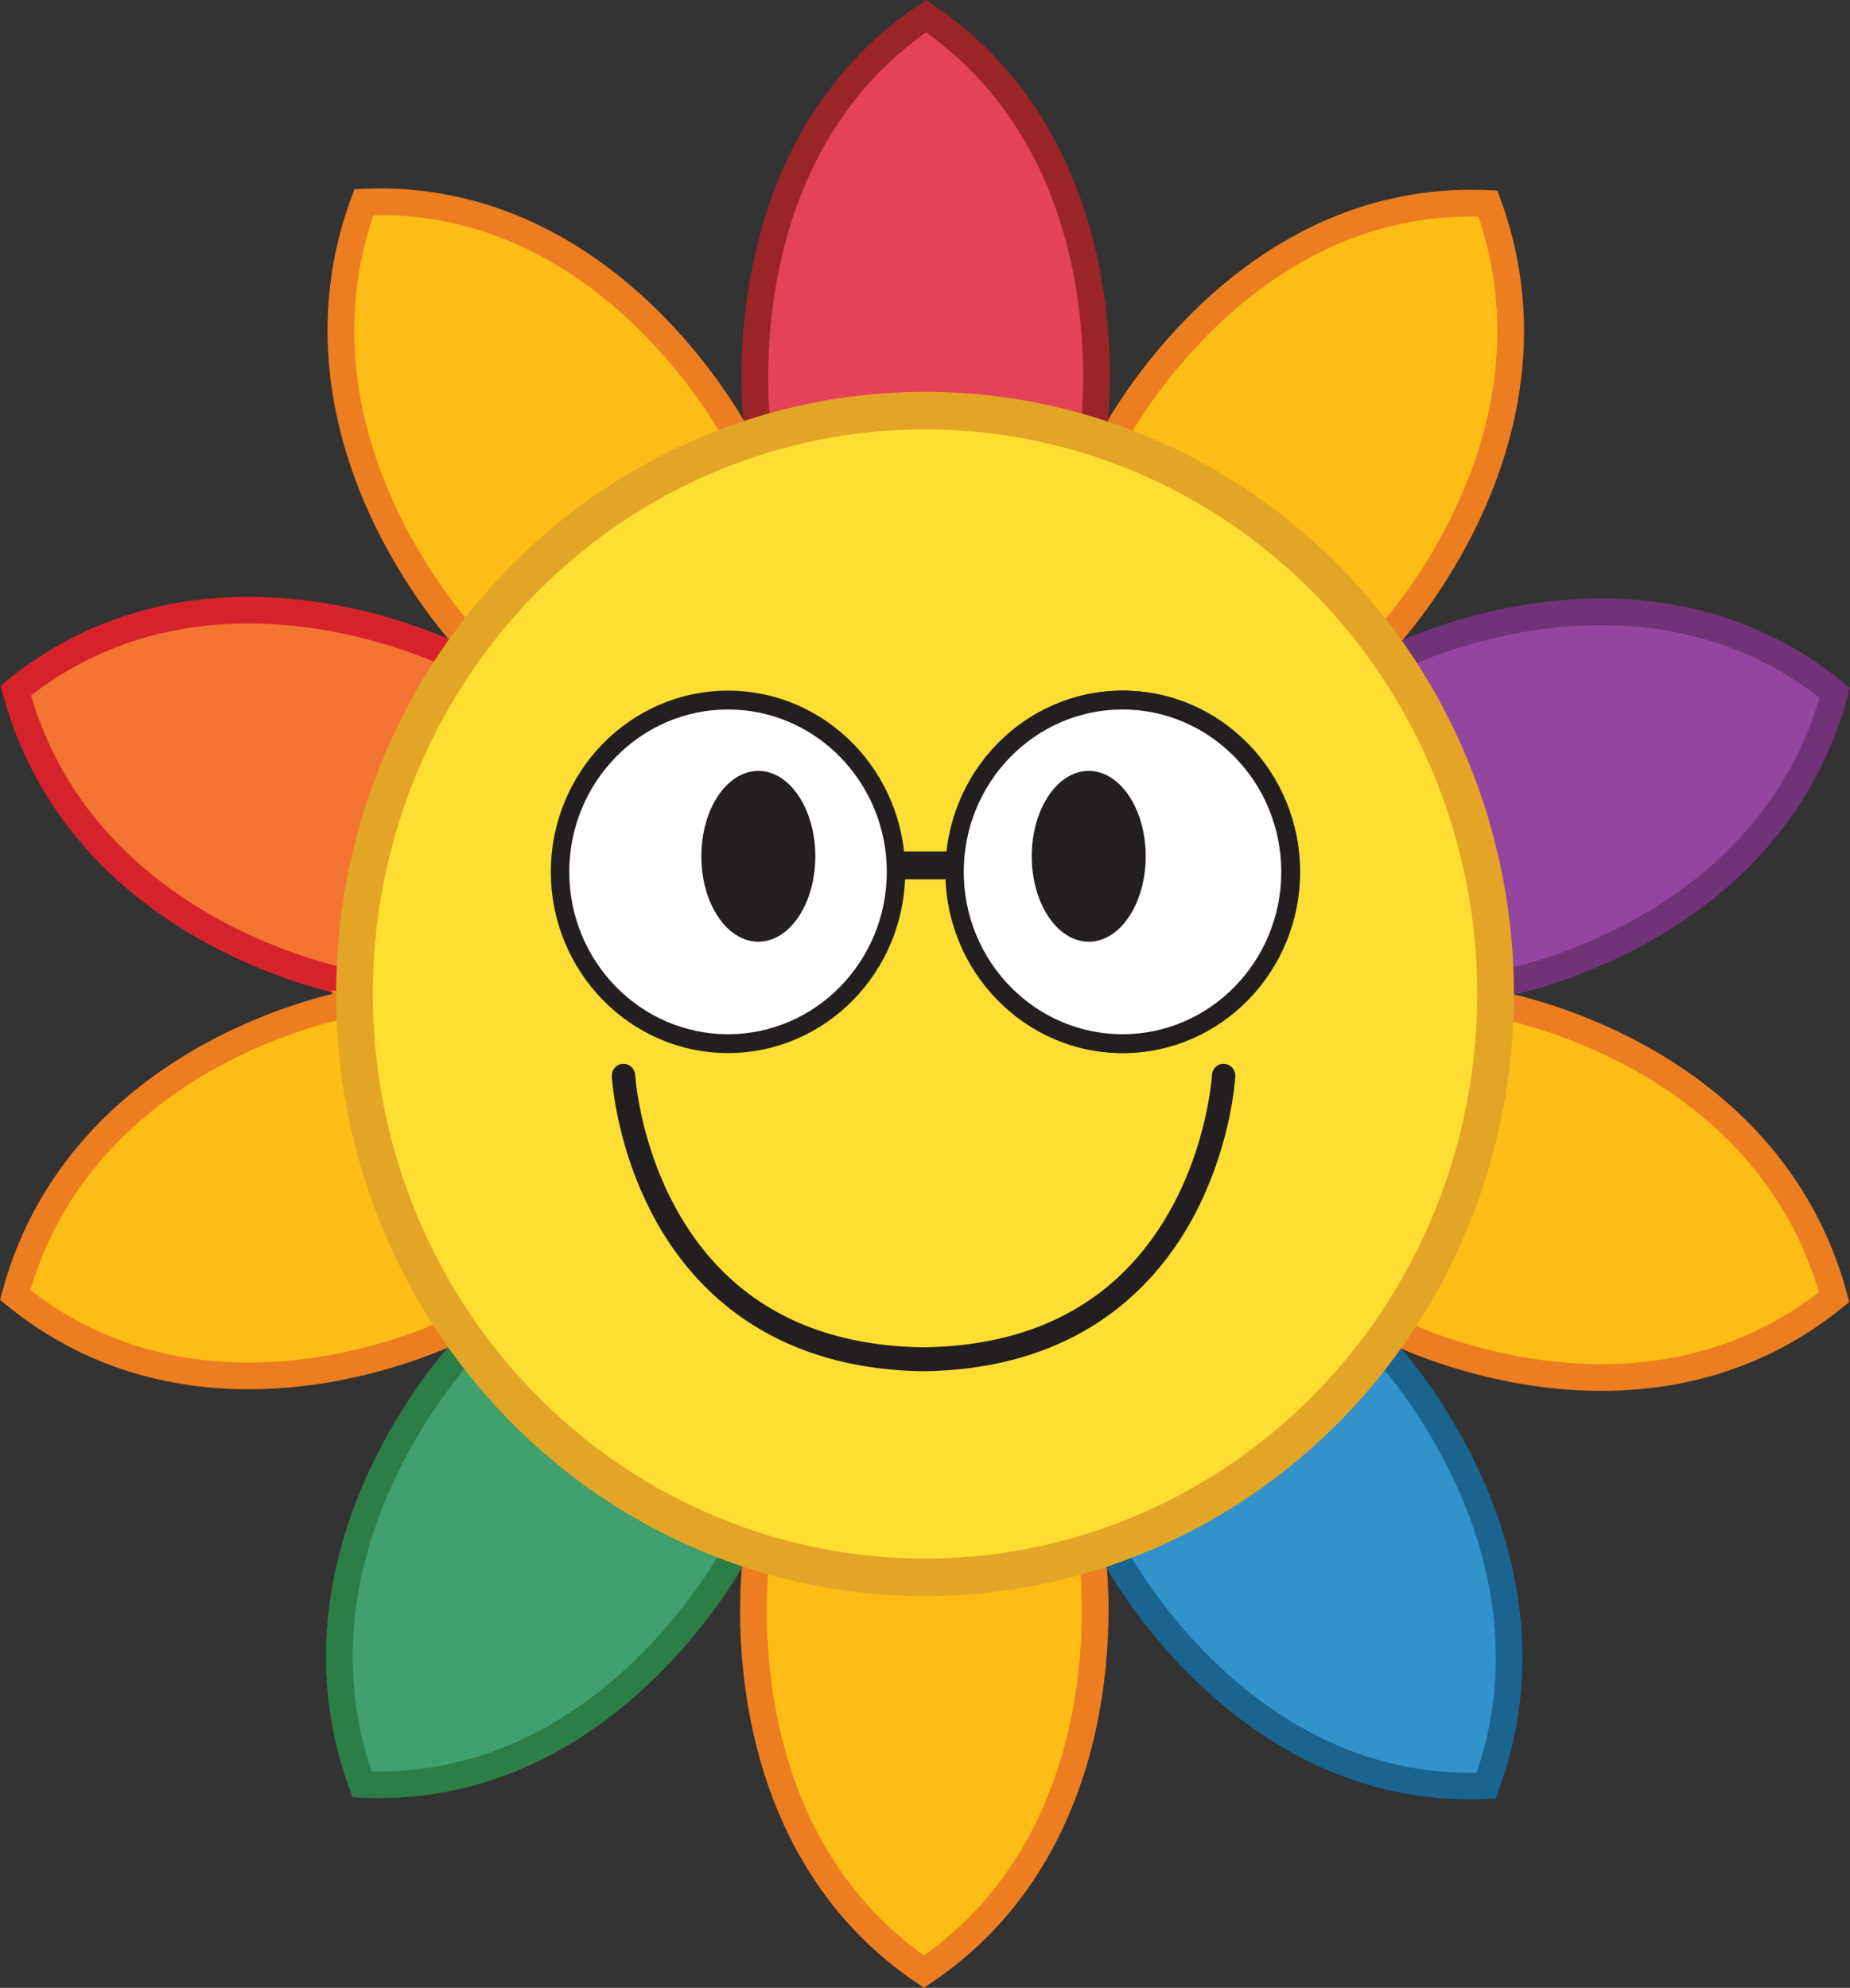
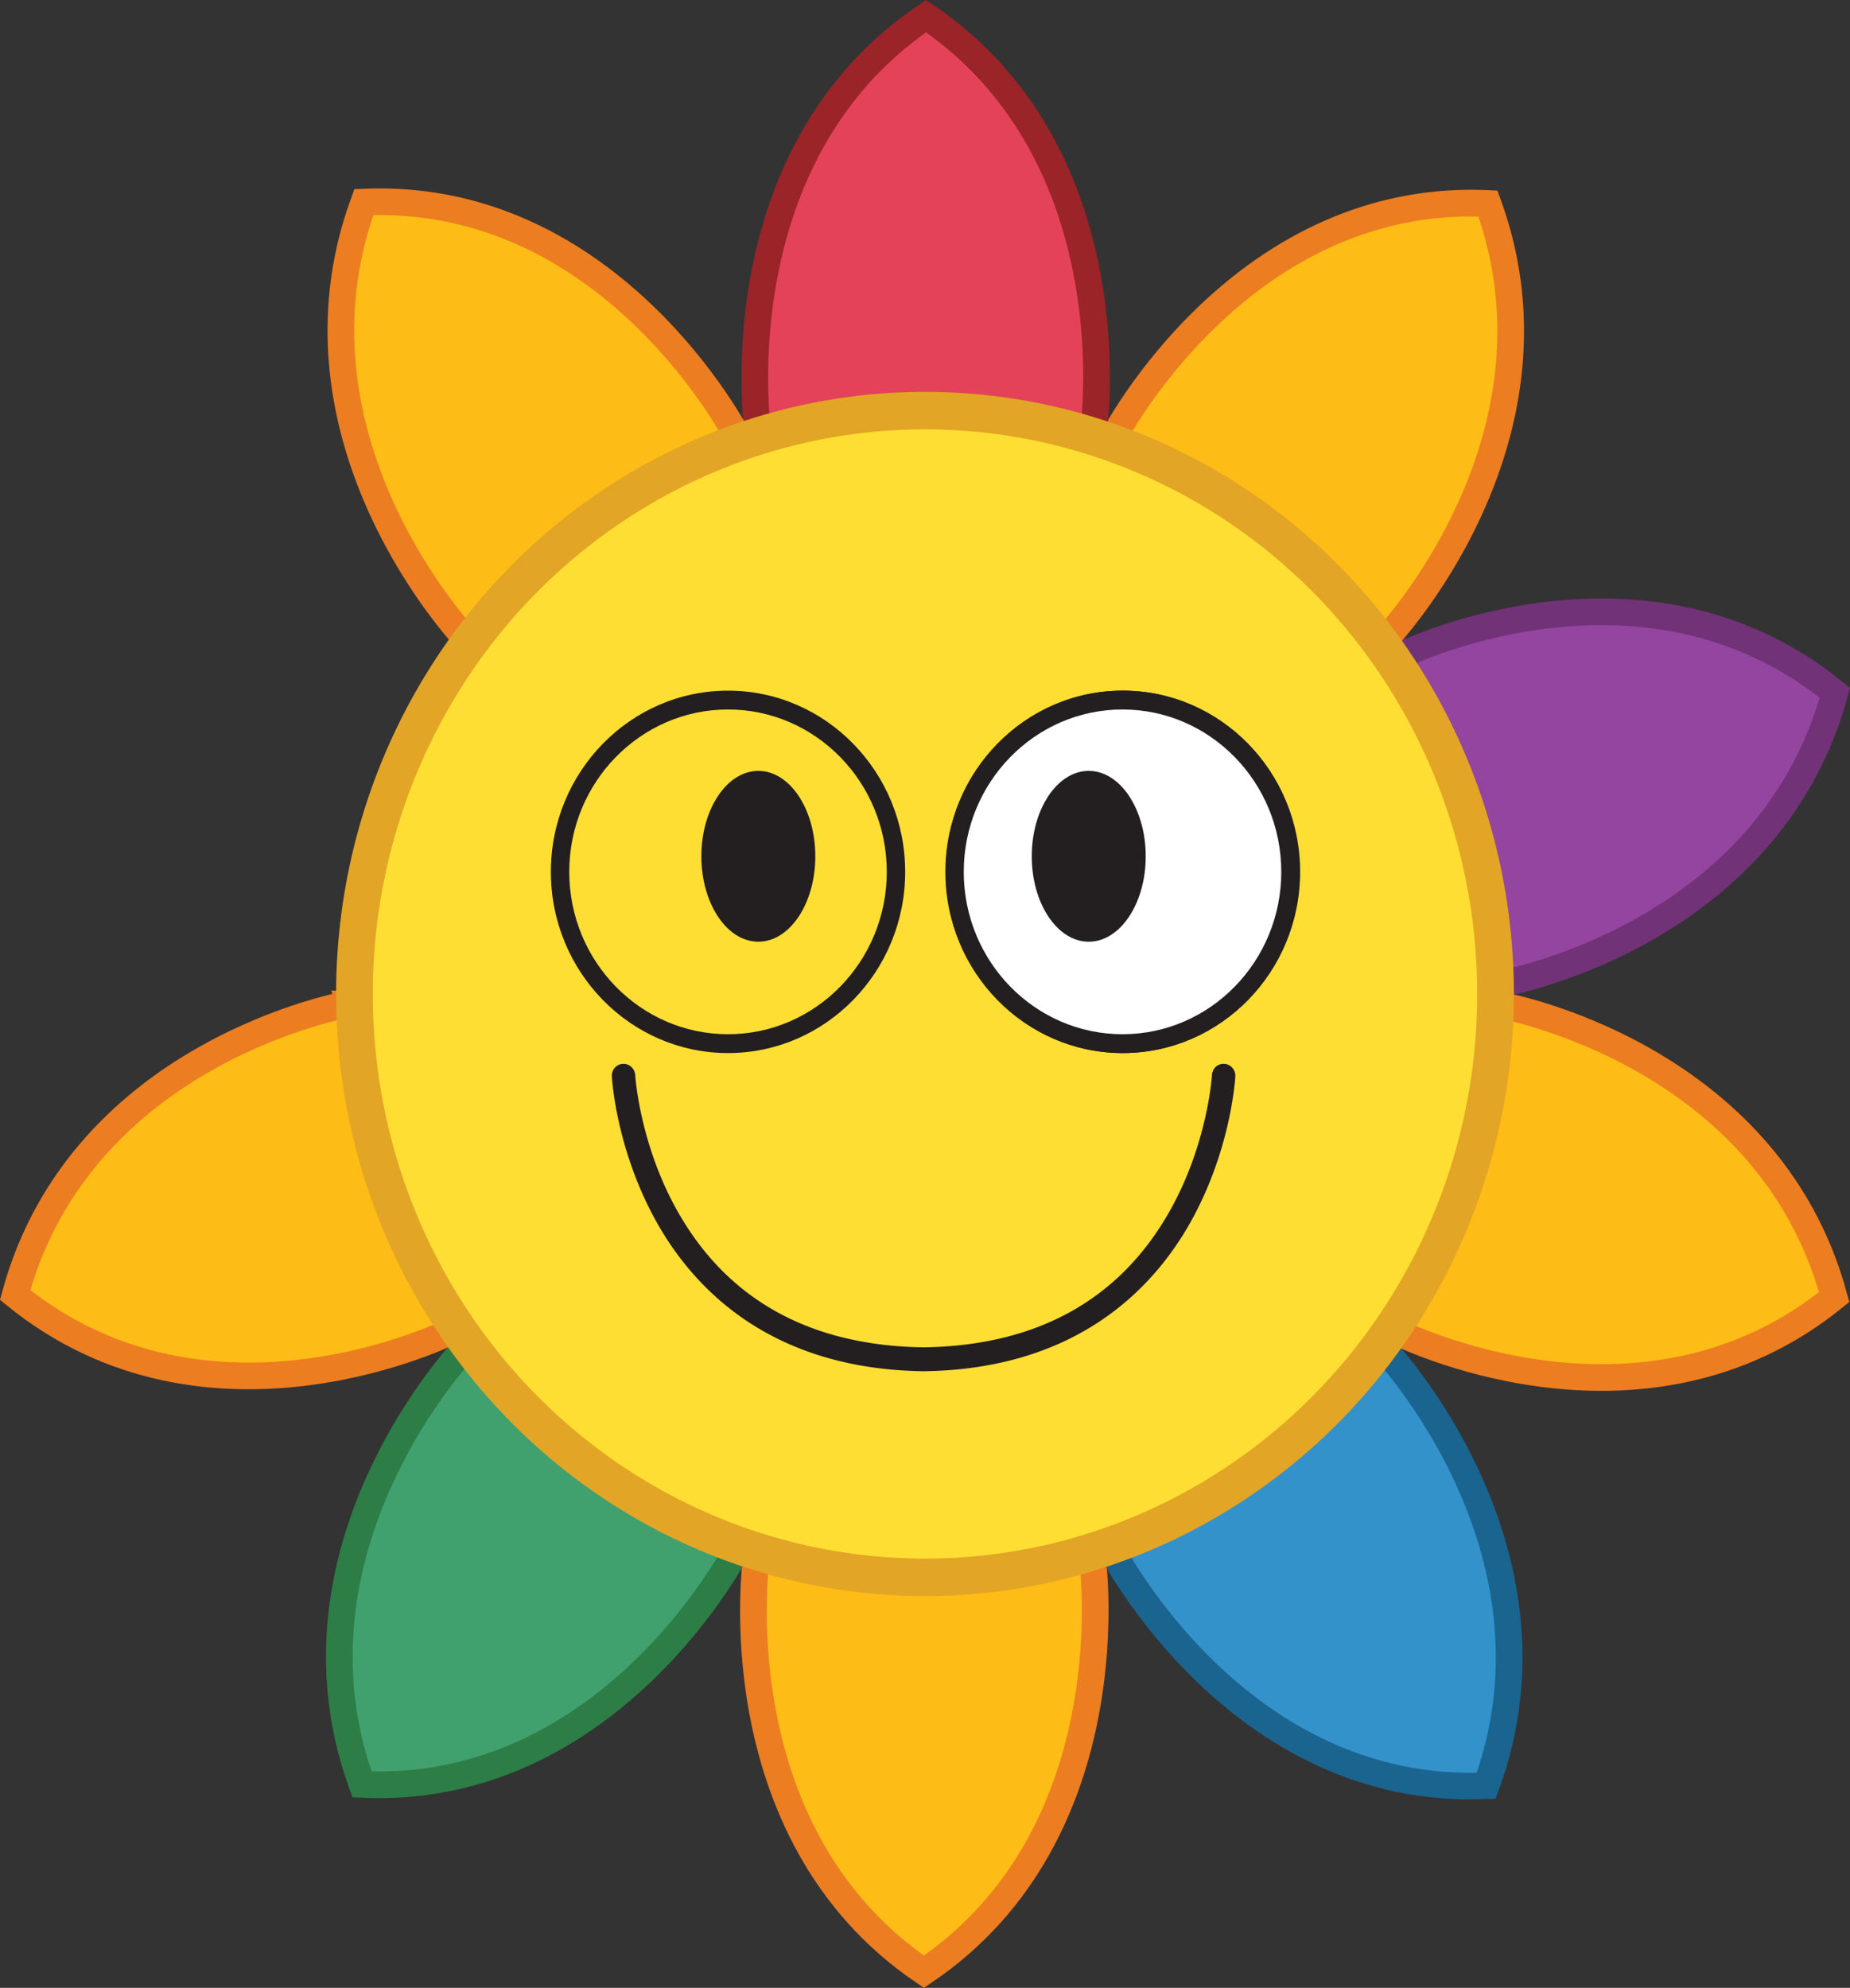
<svg xmlns="http://www.w3.org/2000/svg" id="Layer_2" data-name="Layer 2" viewBox="0 0 208.12 223.67">
  <rect x="0" y="0" width="208.12" height="223.67" fill="#333333" stroke="none" />
  <defs>
    <style>.cls-5{stroke-miterlimit:10;stroke-width:3px}.cls-7{fill:#231f20}.cls-5{fill:#febc16;stroke:#ec7d21}.cls-9{fill:#fff}</style>
  </defs>
  <g id="Layer_1-2" data-name="Layer 1">
    <path d="M122.59 175.18c-12.01 3.67-24.99 3.77-37.28-.04h-.21s-4.46 30.93 18.84 46.72c23.33-15.74 18.94-46.68 18.94-46.68h-.29Z" class="cls-5" />
    <path d="M155.46 151.94c-7.94 10.66-18.51 18.22-30.15 22.35l-.21.16s14.17 27.7 42.09 26.48c9.82-26.76-11.51-49.15-11.51-49.15l-.23.17Z" style="fill:#3492cb;stroke:#1a6490;stroke-miterlimit:10;stroke-width:3px" />
    <path d="M157.56 148.97c-.13.19-.26.37-.39.56l-.1.3s27.38 13.89 49.27-3.88c-7.43-27.55-37.56-32.85-37.56-32.85l-.09.3c-.27 12.29-3.88 24.64-11.13 35.57Z" class="cls-5" />
    <path d="m168.69 110.41.1.3s30.14-5.22 37.63-32.76c-21.85-17.82-49.26-4-49.26-4l.08.26c7.25 10.72 11.17 23.35 11.45 36.19Z" style="fill:#93459f;stroke:#713278;stroke-miterlimit:10;stroke-width:3px" />
    <path d="M125.44 49.42a63.957 63.957 0 0 1 14.93 7.7 65.138 65.138 0 0 1 15.19 14.74l.22.16s21.38-22.34 11.61-49.12c-27.92-1.29-42.15 26.38-42.15 26.38l.2.15Z" class="cls-5" />
    <path d="M85.52 48.49c12.01-3.67 25-3.77 37.29.04h.21s4.46-30.93-18.84-46.72C80.85 17.55 85.24 48.49 85.24 48.49h.28Z" style="stroke-miterlimit:10;stroke-width:3px;fill:#e44258;stroke:#9a2428" />
    <path d="m52.43 71.9.23-.17c7.94-10.66 18.51-18.22 30.15-22.35l.21-.16s-14.17-27.7-42.09-26.48C31.11 49.5 52.44 71.89 52.44 71.89Z" class="cls-5" />
-     <path d="m39.33 110.56.09-.3c.27-12.29 3.88-24.64 11.13-35.57.13-.19.26-.37.39-.56l.1-.31S23.66 59.93 1.77 77.7c7.43 27.55 37.56 32.85 37.56 32.85Z" style="fill:#f47434;stroke:#d6232b;stroke-miterlimit:10;stroke-width:3px" />
    <path d="m39.43 113.26-.1-.31S9.19 118.17 1.7 145.71c21.85 17.82 49.26 4 49.26 4l-.08-.26c-7.25-10.72-11.17-23.35-11.45-36.19Z" class="cls-5" />
    <path d="M82.68 174.25a63.957 63.957 0 0 1-14.93-7.7 65.298 65.298 0 0 1-15.19-14.73l-.22-.16S30.96 174 40.73 200.78c27.92 1.29 42.15-26.38 42.15-26.38l-.2-.15Z" style="fill:#40a16e;stroke:#2d7d46;stroke-miterlimit:10;stroke-width:3px" />
    <ellipse cx="104.06" cy="111.84" rx="66.25" ry="67.75" style="fill:#e3a525" />
    <ellipse cx="104.06" cy="111.84" rx="62.12" ry="63.53" style="fill:#ffde34" />
-     <path d="M98.77 95.8h10.68v3.14H98.77z" class="cls-7" />
-     <ellipse cx="81.9" cy="98.1" class="cls-9" rx="19.44" ry="19.88" />
    <path d="M81.9 118.49c-10.99 0-19.93-9.14-19.93-20.39s8.94-20.39 19.93-20.39 19.93 9.14 19.93 20.39-8.94 20.39-19.93 20.39Zm0-38.66c-9.85 0-17.86 8.19-17.86 18.27s8.01 18.27 17.86 18.27 17.86-8.19 17.86-18.27-8.01-18.27-17.86-18.27Zm0 38.66c-10.99 0-19.93-9.14-19.93-20.39s8.94-20.39 19.93-20.39 19.93 9.14 19.93 20.39-8.94 20.39-19.93 20.39Zm0-38.66c-9.85 0-17.86 8.19-17.86 18.27s8.01 18.27 17.86 18.27 17.86-8.19 17.86-18.27-8.01-18.27-17.86-18.27Z" class="cls-7" />
    <ellipse cx="126.28" cy="98.1" class="cls-9" rx="19.44" ry="19.88" />
    <path d="M126.28 118.49c-10.99 0-19.93-9.14-19.93-20.39s8.94-20.39 19.93-20.39 19.93 9.14 19.93 20.39-8.94 20.39-19.93 20.39Zm0-38.66c-9.85 0-17.86 8.19-17.86 18.27s8.01 18.27 17.86 18.27 17.86-8.19 17.86-18.27-8.01-18.27-17.86-18.27Zm0 38.66c-10.99 0-19.93-9.14-19.93-20.39s8.94-20.39 19.93-20.39 19.93 9.14 19.93 20.39-8.94 20.39-19.93 20.39Zm0-38.66c-9.85 0-17.86 8.19-17.86 18.27s8.01 18.27 17.86 18.27 17.86-8.19 17.86-18.27-8.01-18.27-17.86-18.27Z" class="cls-7" />
    <path d="M126.33 118.49c-10.99 0-19.93-9.14-19.93-20.39s8.94-20.39 19.93-20.39 19.93 9.14 19.93 20.39-8.94 20.39-19.93 20.39Zm0-39.77c-10.45 0-18.95 8.69-18.95 19.38s8.5 19.38 18.95 19.38 18.95-8.69 18.95-19.38-8.5-19.38-18.95-19.38Z" class="cls-7" />
    <ellipse cx="85.31" cy="96.35" class="cls-7" rx="6.41" ry="9.61" />
    <ellipse cx="122.48" cy="96.35" class="cls-7" rx="6.41" ry="9.61" />
    <path d="M137.73 119.7c-.73-.05-1.35.52-1.39 1.27 0 .08-.48 7.72-4.74 15.28-5.64 10.01-14.96 15.17-27.7 15.35-12.74-.18-22.07-5.34-27.7-15.35-4.24-7.53-4.73-15.15-4.74-15.28-.04-.74-.67-1.31-1.39-1.27-.73.04-1.28.68-1.24 1.42.02.33.5 8.28 5.03 16.38 4.21 7.53 12.84 16.55 30.02 16.79h.04c17.17-.23 25.8-9.26 30.02-16.79 4.53-8.1 5.01-16.04 5.03-16.38a1.34 1.34 0 0 0-1.24-1.42Z" class="cls-7" />
  </g>
</svg>